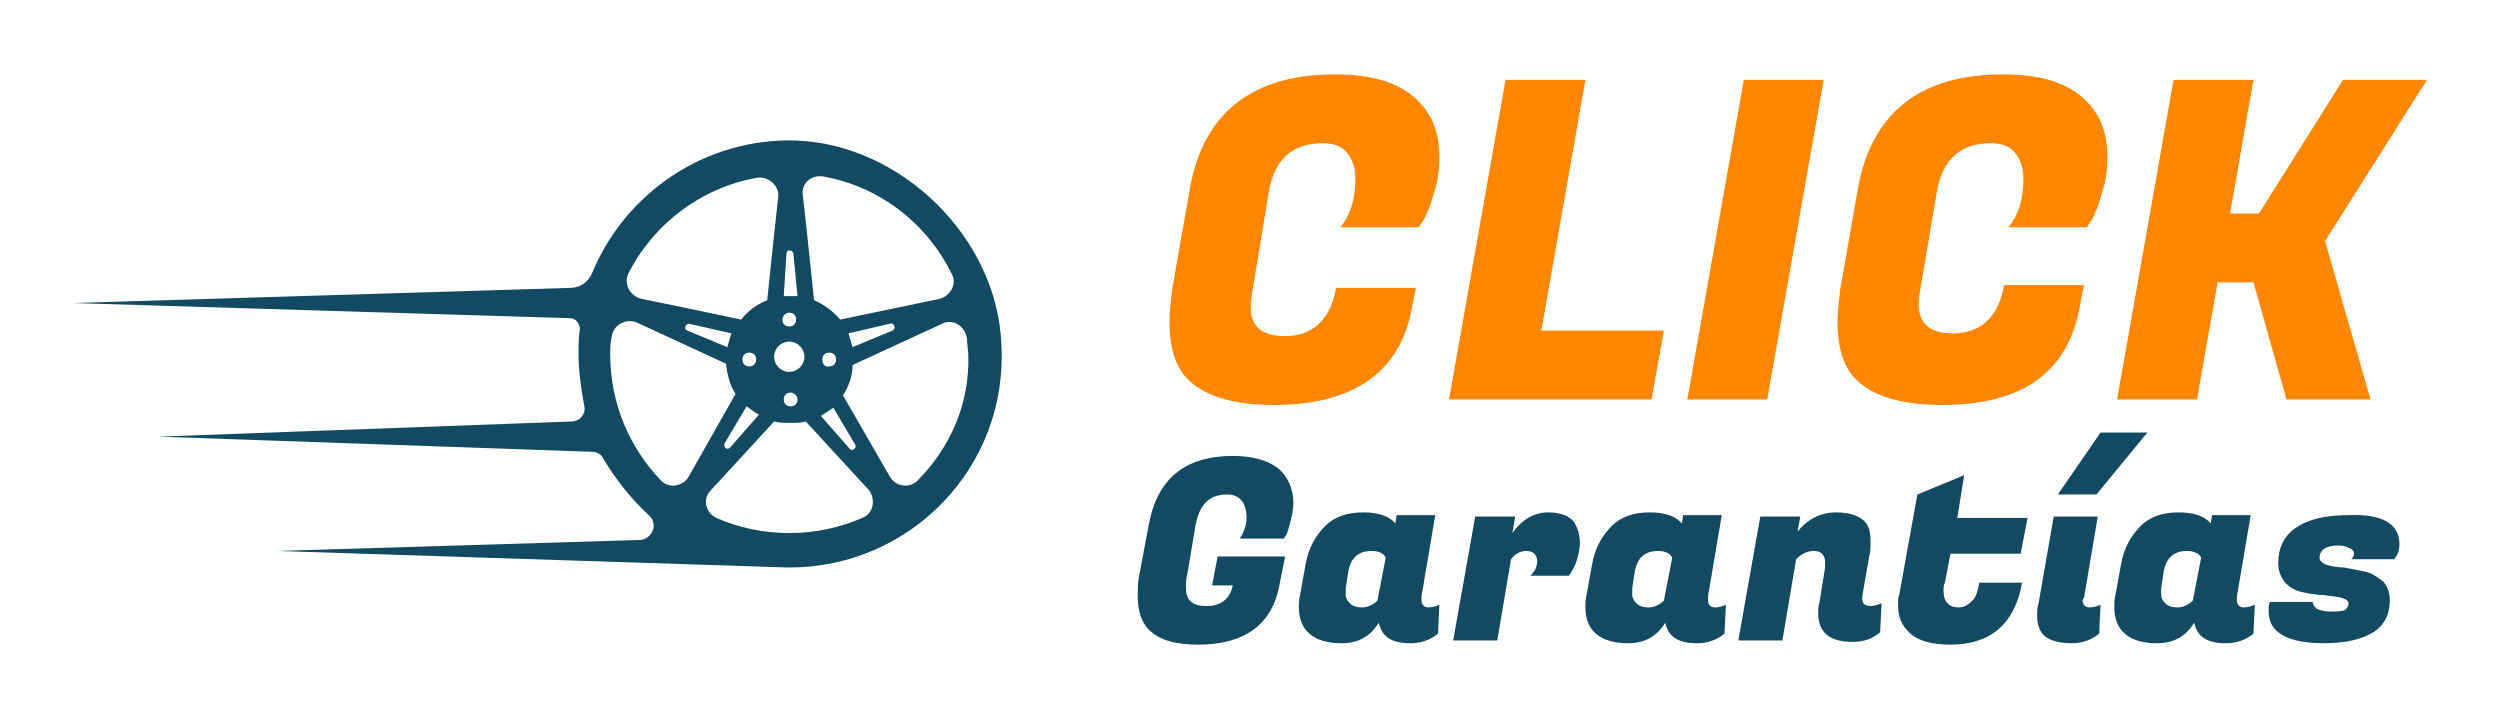
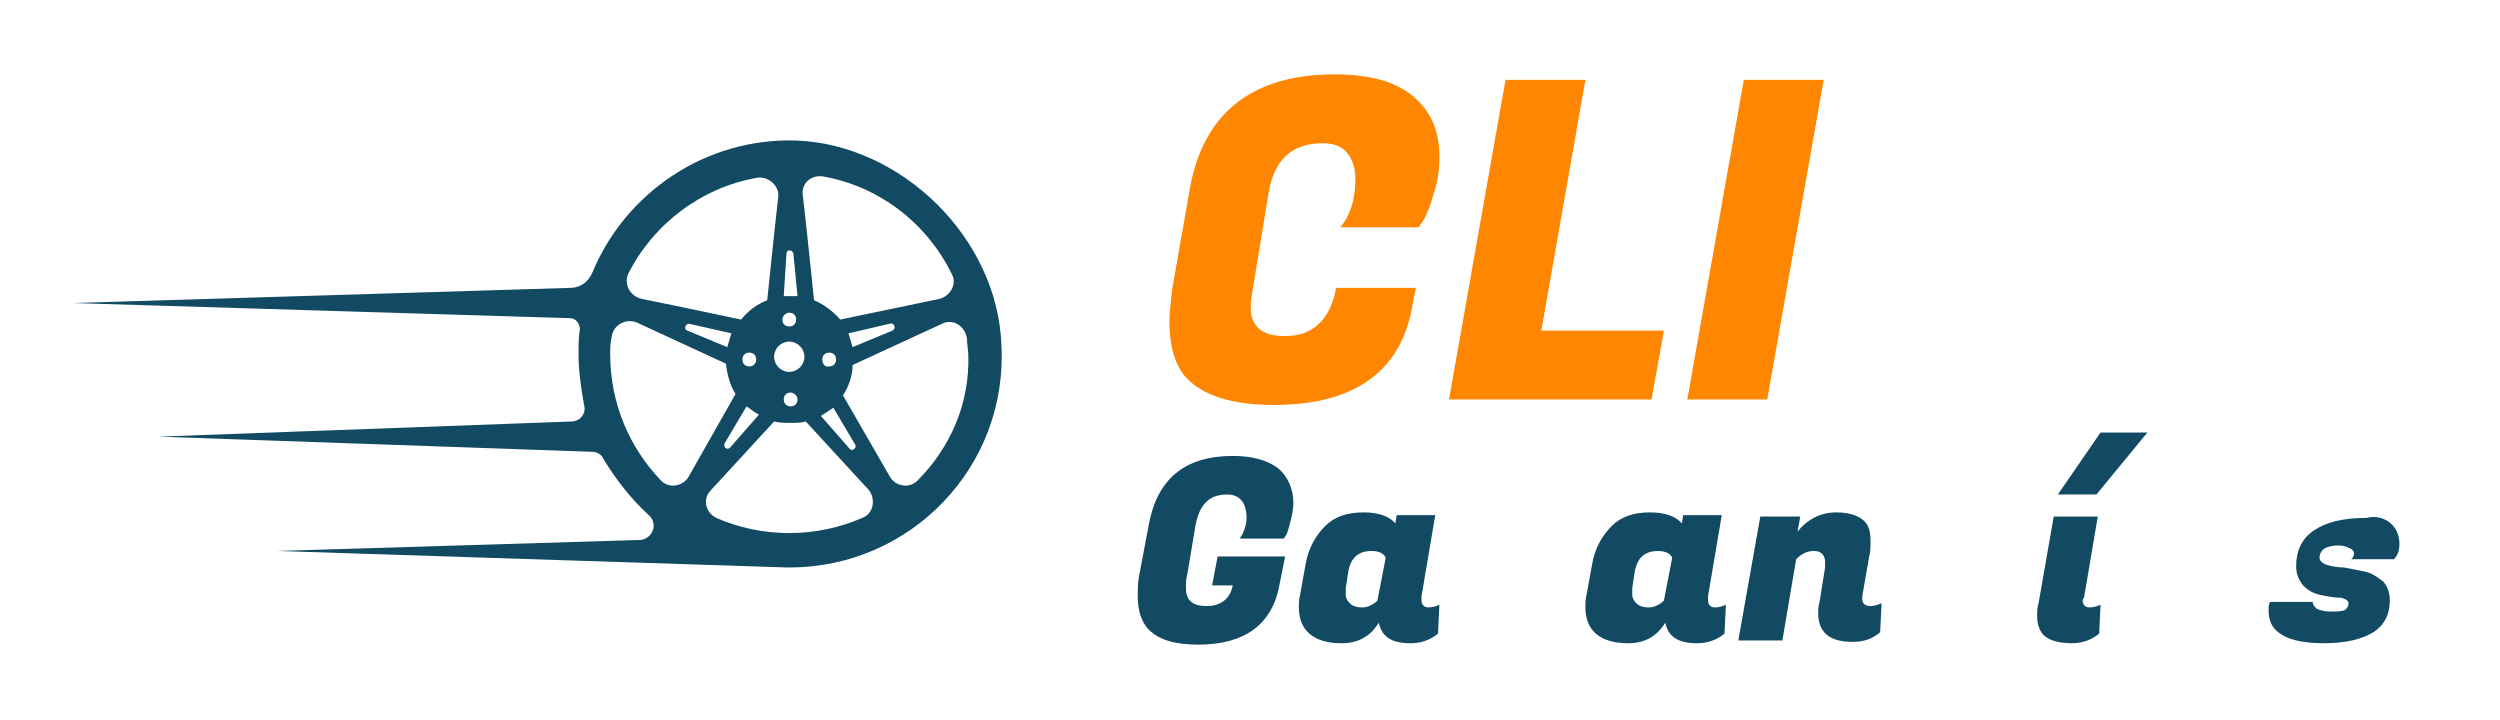
<svg xmlns="http://www.w3.org/2000/svg" version="1.1" id="Capa_1" x="0px" y="0px" viewBox="0 0 181.5 52.3" style="enable-background:new 0 0 181.5 52.3;" xml:space="preserve">
  <style type="text/css">
	.st0{fill:#FF8600;}
	.st1{fill:#124963;}
</style>
  <g>
    <g>
      <g>
        <path class="st0" d="M92.5,29.4c-3.1,0-5.2-0.7-6.4-2c-0.8-0.9-1.2-2.3-1.2-4c0-0.7,0.1-1.5,0.2-2.4l1.3-7.4     c1-5.4,4.5-8.2,10.5-8.2c2.5,0,4.4,0.5,5.7,1.6c1.3,1.1,1.9,2.5,1.9,4.4c0,0.9-0.1,1.7-0.4,2.6c-0.2,0.8-0.5,1.5-0.7,1.9     l-0.4,0.6h-5.7c0.7-0.8,1.1-2,1.1-3.5c0-0.8-0.2-1.4-0.6-1.9c-0.4-0.5-1-0.7-1.8-0.7c-2.2,0-3.5,1.2-3.9,3.6L91,20.7     c-0.1,0.6-0.2,1.1-0.2,1.6c0,1.4,0.8,2.1,2.5,2.1c2,0,3.3-1.2,3.7-3.5h5.8l-0.2,0.9C101.9,26.9,98.4,29.4,92.5,29.4z" />
        <path class="st0" d="M119.9,29h-14.7l4.1-23.2h5.8l-3.2,18.2h8.9L119.9,29z" />
        <path class="st0" d="M132.4,5.8L128.3,29h-5.8l4.1-23.2H132.4z" />
-         <path class="st0" d="M141,29.4c-3.1,0-5.2-0.7-6.4-2c-0.8-0.9-1.2-2.3-1.2-4c0-0.7,0.1-1.5,0.2-2.4l1.3-7.4     c1-5.4,4.5-8.2,10.5-8.2c2.5,0,4.4,0.5,5.7,1.6c1.3,1.1,1.9,2.5,1.9,4.4c0,0.9-0.1,1.7-0.4,2.6c-0.2,0.8-0.5,1.5-0.7,1.9     l-0.4,0.6h-5.7c0.7-0.8,1.1-2,1.1-3.5c0-0.8-0.2-1.4-0.6-1.9c-0.4-0.5-1-0.7-1.8-0.7c-2.2,0-3.5,1.2-3.9,3.6l-1.1,6.5     c-0.1,0.6-0.2,1.1-0.2,1.6c0,1.4,0.8,2.1,2.5,2.1c2,0,3.3-1.2,3.7-3.5h5.8l-0.2,0.9C150.4,26.9,147,29.4,141,29.4z" />
-         <path class="st0" d="M176.2,5.8l-7.4,11.7l3.3,11.5H166l-2.4-8.5H161l-1.5,8.5h-5.8l4.1-23.2h5.8l-1.7,9.7h2.1l6.1-9.7H176.2z" />
      </g>
      <g>
        <path class="st1" d="M87,46.8c-1.8,0-3-0.4-3.7-1.2c-0.5-0.6-0.7-1.4-0.7-2.3c0-0.5,0-1,0.1-1.5l0.7-3.7c0.6-3.3,2.6-5,6.1-5     c1.4,0,2.5,0.3,3.3,0.9c0.7,0.6,1.1,1.5,1.1,2.5c0,0.4-0.1,0.9-0.2,1.3c-0.1,0.4-0.2,0.8-0.3,1l-0.2,0.3H90     c0.3-0.4,0.5-1,0.5-1.5c0-1.1-0.5-1.7-1.4-1.7c-1.3,0-2,0.7-2.3,2.2l-0.6,3.6c-0.1,0.3-0.1,0.7-0.1,1c0,0.9,0.5,1.3,1.5,1.3     c1,0,1.7-0.5,1.9-1.5H88l0.4-2.1h4.9L93,41.9l-0.1,0.5C92.4,45.3,90.4,46.8,87,46.8z" />
        <path class="st1" d="M103.2,43.6c0,0.3,0.2,0.5,0.5,0.5s0.6-0.1,0.8-0.2l-0.1,2.1c-0.6,0.5-1.3,0.7-2,0.7c-1.4,0-2.1-0.5-2.3-1.5     c-0.6,1-1.5,1.5-2.7,1.5c-2,0-3.1-0.9-3.1-2.6c0-0.3,0-0.6,0.1-1l0.4-2.2c0.2-1.1,0.7-2,1.4-2.7c0.7-0.7,1.6-1,2.8-1     c1.1,0,1.9,0.3,2.3,0.8l0.1-0.6h2.8l-1,5.9C103.2,43.5,103.2,43.6,103.2,43.6z M97.7,42.7c0,0.1,0,0.3,0,0.5s0.1,0.4,0.3,0.6     s0.5,0.3,0.9,0.3c0.4,0,0.8-0.2,1.1-0.5l0.6-3.1c-0.1-0.3-0.5-0.5-1-0.5c-1,0-1.5,0.5-1.7,1.4L97.7,42.7z" />
-         <path class="st1" d="M114.7,39.4c0,0.4-0.1,0.8-0.2,1.2c-0.1,0.4-0.3,0.7-0.4,0.9l-0.2,0.3h-2.8c0.3-0.3,0.5-0.6,0.5-1.1     c0-0.2-0.1-0.4-0.2-0.5c-0.1-0.1-0.3-0.2-0.6-0.2c-0.4,0-0.8,0.2-1.1,0.6l-1,5.9h-3.2l1.6-9h2.9l-0.2,1.2c0.7-1,1.6-1.5,2.6-1.5     c0.8,0,1.4,0.2,1.8,0.6C114.5,38.2,114.7,38.8,114.7,39.4z" />
        <path class="st1" d="M124,43.6c0,0.3,0.2,0.5,0.5,0.5s0.6-0.1,0.8-0.2l-0.1,2.1c-0.6,0.5-1.3,0.7-2,0.7c-1.4,0-2.1-0.5-2.3-1.5     c-0.6,1-1.5,1.5-2.7,1.5c-2,0-3.1-0.9-3.1-2.6c0-0.3,0-0.6,0.1-1l0.4-2.2c0.2-1.1,0.7-2,1.4-2.7c0.7-0.7,1.6-1,2.8-1     c1.1,0,1.9,0.3,2.3,0.8l0.1-0.6h2.8l-1,5.9C124,43.5,124,43.6,124,43.6z M118.5,42.7c0,0.1,0,0.3,0,0.5s0.1,0.4,0.3,0.6     s0.5,0.3,0.9,0.3c0.4,0,0.8-0.2,1.1-0.5l0.6-3.1c-0.1-0.3-0.5-0.5-1-0.5c-1,0-1.5,0.5-1.7,1.4L118.5,42.7z" />
        <path class="st1" d="M132.5,40.8c0-0.5-0.3-0.8-0.8-0.8c-0.5,0-0.9,0.2-1.3,0.6l-1,5.9h-3.2l1.6-9h2.9l-0.2,1.1     c0.7-0.9,1.7-1.4,2.8-1.4c1.1,0,1.8,0.3,2.2,0.8c0.2,0.3,0.3,0.7,0.3,1.2s0,0.9-0.1,1.2l-0.5,2.9c0,0.1,0,0.1,0,0.2     c0,0.3,0.2,0.5,0.6,0.5c0.3,0,0.5-0.1,0.8-0.2l-0.1,2.1c-0.6,0.5-1.2,0.7-2,0.7c-1.7,0-2.5-0.7-2.5-2.1c0-0.2,0-0.5,0.1-0.8     l0.4-2.5C132.5,41.1,132.5,40.9,132.5,40.8z" />
-         <path class="st1" d="M141.6,46.8c-1.4,0-2.5-0.3-3.1-1c-0.5-0.5-0.7-1.1-0.7-1.9c0-0.3,0-0.5,0.1-0.8l1.3-7.2l3.4-1.4l-0.5,3.1     h5.1l-0.5,2.6h-5.1l-0.4,2.1c-0.1,0.2-0.1,0.4-0.1,0.6c0,0.8,0.4,1.2,1.1,1.2c0.4,0,0.7-0.2,1-0.5c0.3-0.3,0.4-0.8,0.5-1.3h3.1     C146.3,45.2,144.6,46.8,141.6,46.8z" />
        <path class="st1" d="M151.2,43.6c0,0.3,0.2,0.5,0.5,0.5s0.6-0.1,0.8-0.2l-0.1,2.1c-0.6,0.5-1.3,0.7-2,0.7c-1.1,0-1.9-0.3-2.2-0.8     c-0.2-0.3-0.3-0.7-0.3-1.1s0-0.7,0.1-1l1.1-6.3h3.2l-1,5.9C151.2,43.5,151.2,43.6,151.2,43.6z M152.2,35.9h-2.8l3.1-4.5h3.4     L152.2,35.9z" />
-         <path class="st1" d="M162.4,43.6c0,0.3,0.2,0.5,0.5,0.5c0.3,0,0.6-0.1,0.8-0.2l-0.1,2.1c-0.6,0.5-1.3,0.7-2,0.7     c-1.4,0-2.1-0.5-2.3-1.5c-0.6,1-1.5,1.5-2.7,1.5c-2,0-3.1-0.9-3.1-2.6c0-0.3,0-0.6,0.1-1l0.4-2.2c0.2-1.1,0.7-2,1.4-2.7     c0.7-0.7,1.6-1,2.8-1c1.1,0,1.9,0.3,2.3,0.8l0.1-0.6h2.8l-1,5.9C162.4,43.5,162.4,43.6,162.4,43.6z M156.9,42.7     c0,0.1,0,0.3,0,0.5s0.1,0.4,0.3,0.6c0.2,0.2,0.5,0.3,0.9,0.3c0.4,0,0.8-0.2,1.1-0.5l0.6-3.1c-0.1-0.3-0.5-0.5-1-0.5     c-1,0-1.5,0.5-1.7,1.4L156.9,42.7z" />
-         <path class="st1" d="M174.2,39.5c0,0.4-0.1,0.8-0.4,1.1h-3.1c0.1-0.1,0.2-0.2,0.2-0.4c0-0.2-0.1-0.3-0.3-0.4     c-0.2-0.1-0.5-0.2-0.8-0.2c-0.9,0-1.4,0.3-1.4,0.9c0,0.2,0.2,0.4,0.5,0.5c0.3,0.1,0.8,0.2,1.3,0.2c0.5,0.1,1,0.2,1.5,0.3     c0.5,0.1,0.9,0.4,1.3,0.7c0.3,0.3,0.5,0.8,0.5,1.4c0,1-0.4,1.8-1.2,2.3c-0.8,0.5-2,0.8-3.6,0.8s-2.7-0.3-3.3-0.8     c-0.5-0.4-0.7-0.9-0.7-1.6c0-0.2,0-0.4,0.1-0.6l3.1,0c0,0.2,0.1,0.3,0.3,0.5c0.2,0.1,0.6,0.2,1,0.2c0.4,0,0.8,0,1-0.1     c0.2-0.1,0.3-0.3,0.3-0.5c0-0.2-0.2-0.3-0.5-0.4c-0.3-0.1-0.8-0.1-1.3-0.2c-0.5,0-1-0.1-1.5-0.2c-0.5-0.1-0.9-0.3-1.3-0.7     c-0.3-0.4-0.5-0.8-0.5-1.4c0-1.1,0.4-2,1.3-2.6c0.9-0.6,2.1-0.9,3.8-0.9C172.9,37.3,174.2,38,174.2,39.5z" />
+         <path class="st1" d="M174.2,39.5c0,0.4-0.1,0.8-0.4,1.1h-3.1c0.1-0.1,0.2-0.2,0.2-0.4c0-0.2-0.1-0.3-0.3-0.4     c-0.2-0.1-0.5-0.2-0.8-0.2c-0.9,0-1.4,0.3-1.4,0.9c0,0.2,0.2,0.4,0.5,0.5c0.3,0.1,0.8,0.2,1.3,0.2c0.5,0.1,1,0.2,1.5,0.3     c0.5,0.1,0.9,0.4,1.3,0.7c0.3,0.3,0.5,0.8,0.5,1.4c0,1-0.4,1.8-1.2,2.3c-0.8,0.5-2,0.8-3.6,0.8s-2.7-0.3-3.3-0.8     c-0.5-0.4-0.7-0.9-0.7-1.6c0-0.2,0-0.4,0.1-0.6l3.1,0c0,0.2,0.1,0.3,0.3,0.5c0.2,0.1,0.6,0.2,1,0.2c0.4,0,0.8,0,1-0.1     c0.2-0.1,0.3-0.3,0.3-0.5c0-0.2-0.2-0.3-0.5-0.4c-0.5,0-1-0.1-1.5-0.2c-0.5-0.1-0.9-0.3-1.3-0.7     c-0.3-0.4-0.5-0.8-0.5-1.4c0-1.1,0.4-2,1.3-2.6c0.9-0.6,2.1-0.9,3.8-0.9C172.9,37.3,174.2,38,174.2,39.5z" />
      </g>
    </g>
    <path class="st1" d="M57.8,10.2C51.2,10,45.4,14,43,19.8c-0.3,0.7-0.9,1.1-1.6,1.1C35,21.1,5.3,22,5.3,22c0,0,0,0,0,0l36.1,1.1   c0.4,0,0.7,0.4,0.7,0.8c-0.1,0.6-0.1,1.2-0.1,1.8c0,1.3,0.2,2.5,0.4,3.7c0.2,0.6-0.3,1.2-0.9,1.2l-30,1.1c0,0,0,0,0,0L43,32.8   c0.3,0,0.7,0.2,0.8,0.5c0.9,1.5,2,2.9,3.3,4.1c0.7,0.6,0.3,1.7-0.6,1.8L20.1,40l37.1,1.2v0c0,0,0.1,0,0.1,0   c8.8,0,15.9-7.3,15.4-16.2C72.4,17.3,65.5,10.5,57.8,10.2z M59.7,12.8c4.1,0.7,7.6,3.4,9.4,7.1c0.4,0.7-0.1,1.6-0.9,1.8L61,23.2   c0,0,0,0,0,0c-0.5-0.6-1.2-1.1-1.9-1.4c0,0,0,0,0,0c0,0-0.5-4.9-0.8-7.5C58.1,13.4,58.8,12.7,59.7,12.8z M64.8,24l-2.9,1.2   c-0.1-0.3-0.2-0.7-0.3-1l3-0.7C64.9,23.4,65.1,23.8,64.8,24z M60.5,29.6l1.6,2.7c0.1,0.2-0.2,0.5-0.4,0.3l-2.1-2.4   C59.9,30,60.2,29.8,60.5,29.6z M59.7,26.1c0-0.3,0.2-0.5,0.5-0.5c0.3,0,0.5,0.2,0.5,0.5c0,0.3-0.2,0.5-0.5,0.5   C59.9,26.7,59.7,26.4,59.7,26.1z M57.1,18.4c0-0.3,0.4-0.3,0.5,0l0.3,3.1c-0.2,0-0.3,0-0.5,0c-0.2,0-0.3,0-0.5,0L57.1,18.4z    M57.3,22.7c0.3,0,0.5,0.2,0.5,0.5c0,0.3-0.2,0.5-0.5,0.5c-0.3,0-0.5-0.2-0.5-0.5C56.8,23,57,22.7,57.3,22.7z M57.3,24.8   c0.6,0,1.1,0.5,1.1,1.1s-0.5,1.1-1.1,1.1c-0.6,0-1.1-0.5-1.1-1.1S56.7,24.8,57.3,24.8z M57.9,29c0,0.3-0.2,0.5-0.5,0.5   c-0.3,0-0.5-0.2-0.5-0.5c0-0.3,0.2-0.5,0.5-0.5C57.6,28.5,57.9,28.7,57.9,29z M45.6,19.9c1.8-3.6,5.3-6.3,9.4-7   c0.8-0.1,1.6,0.6,1.5,1.4c-0.3,2.6-0.8,7.5-0.8,7.5c0,0,0,0,0,0c-0.8,0.3-1.4,0.8-1.9,1.4c0,0,0,0,0,0c0,0-4.7-1-7.2-1.5   C45.7,21.5,45.3,20.6,45.6,19.9z M54.2,29.5c0.3,0.2,0.5,0.4,0.9,0.6L53,32.5c-0.2,0.2-0.5,0-0.4-0.3L54.2,29.5z M53.9,26.1   c0-0.3,0.2-0.5,0.5-0.5s0.5,0.2,0.5,0.5c0,0.3-0.2,0.5-0.5,0.5S53.9,26.4,53.9,26.1z M53.1,24.2c-0.1,0.3-0.2,0.7-0.3,1l-2.9-1.2   c-0.3-0.1-0.1-0.5,0.1-0.5L53.1,24.2z M48,34.9c-2.3-2.4-3.7-5.6-3.7-9.2c0-0.4,0-0.8,0.1-1.2c0.1-0.9,1-1.4,1.8-1.1l6.5,3   c0,0,0,0,0,0c0.1,0.8,0.3,1.6,0.7,2.2c0,0,0,0,0,0l-3.4,6C49.6,35.3,48.6,35.5,48,34.9z M62.6,37.6c-1.6,0.7-3.4,1.1-5.3,1.1   c-1.9,0-3.7-0.4-5.3-1.1c-0.8-0.4-1-1.4-0.4-2l4.6-5c0,0,0,0,0,0c0.4,0.1,0.8,0.1,1.2,0.1c0.4,0,0.8,0,1.1-0.1c0,0,0,0,0,0l4.6,5   C63.6,36.3,63.4,37.3,62.6,37.6z M66.6,34.9c-0.6,0.6-1.6,0.4-2-0.3l-3.4-5.9c0,0,0,0,0,0c0.4-0.6,0.7-1.4,0.7-2.2c0,0,0,0,0,0   l6.5-3c0.8-0.4,1.7,0.2,1.8,1.1c0,0.4,0.1,0.8,0.1,1.2C70.4,29.3,69,32.5,66.6,34.9z" />
  </g>
</svg>